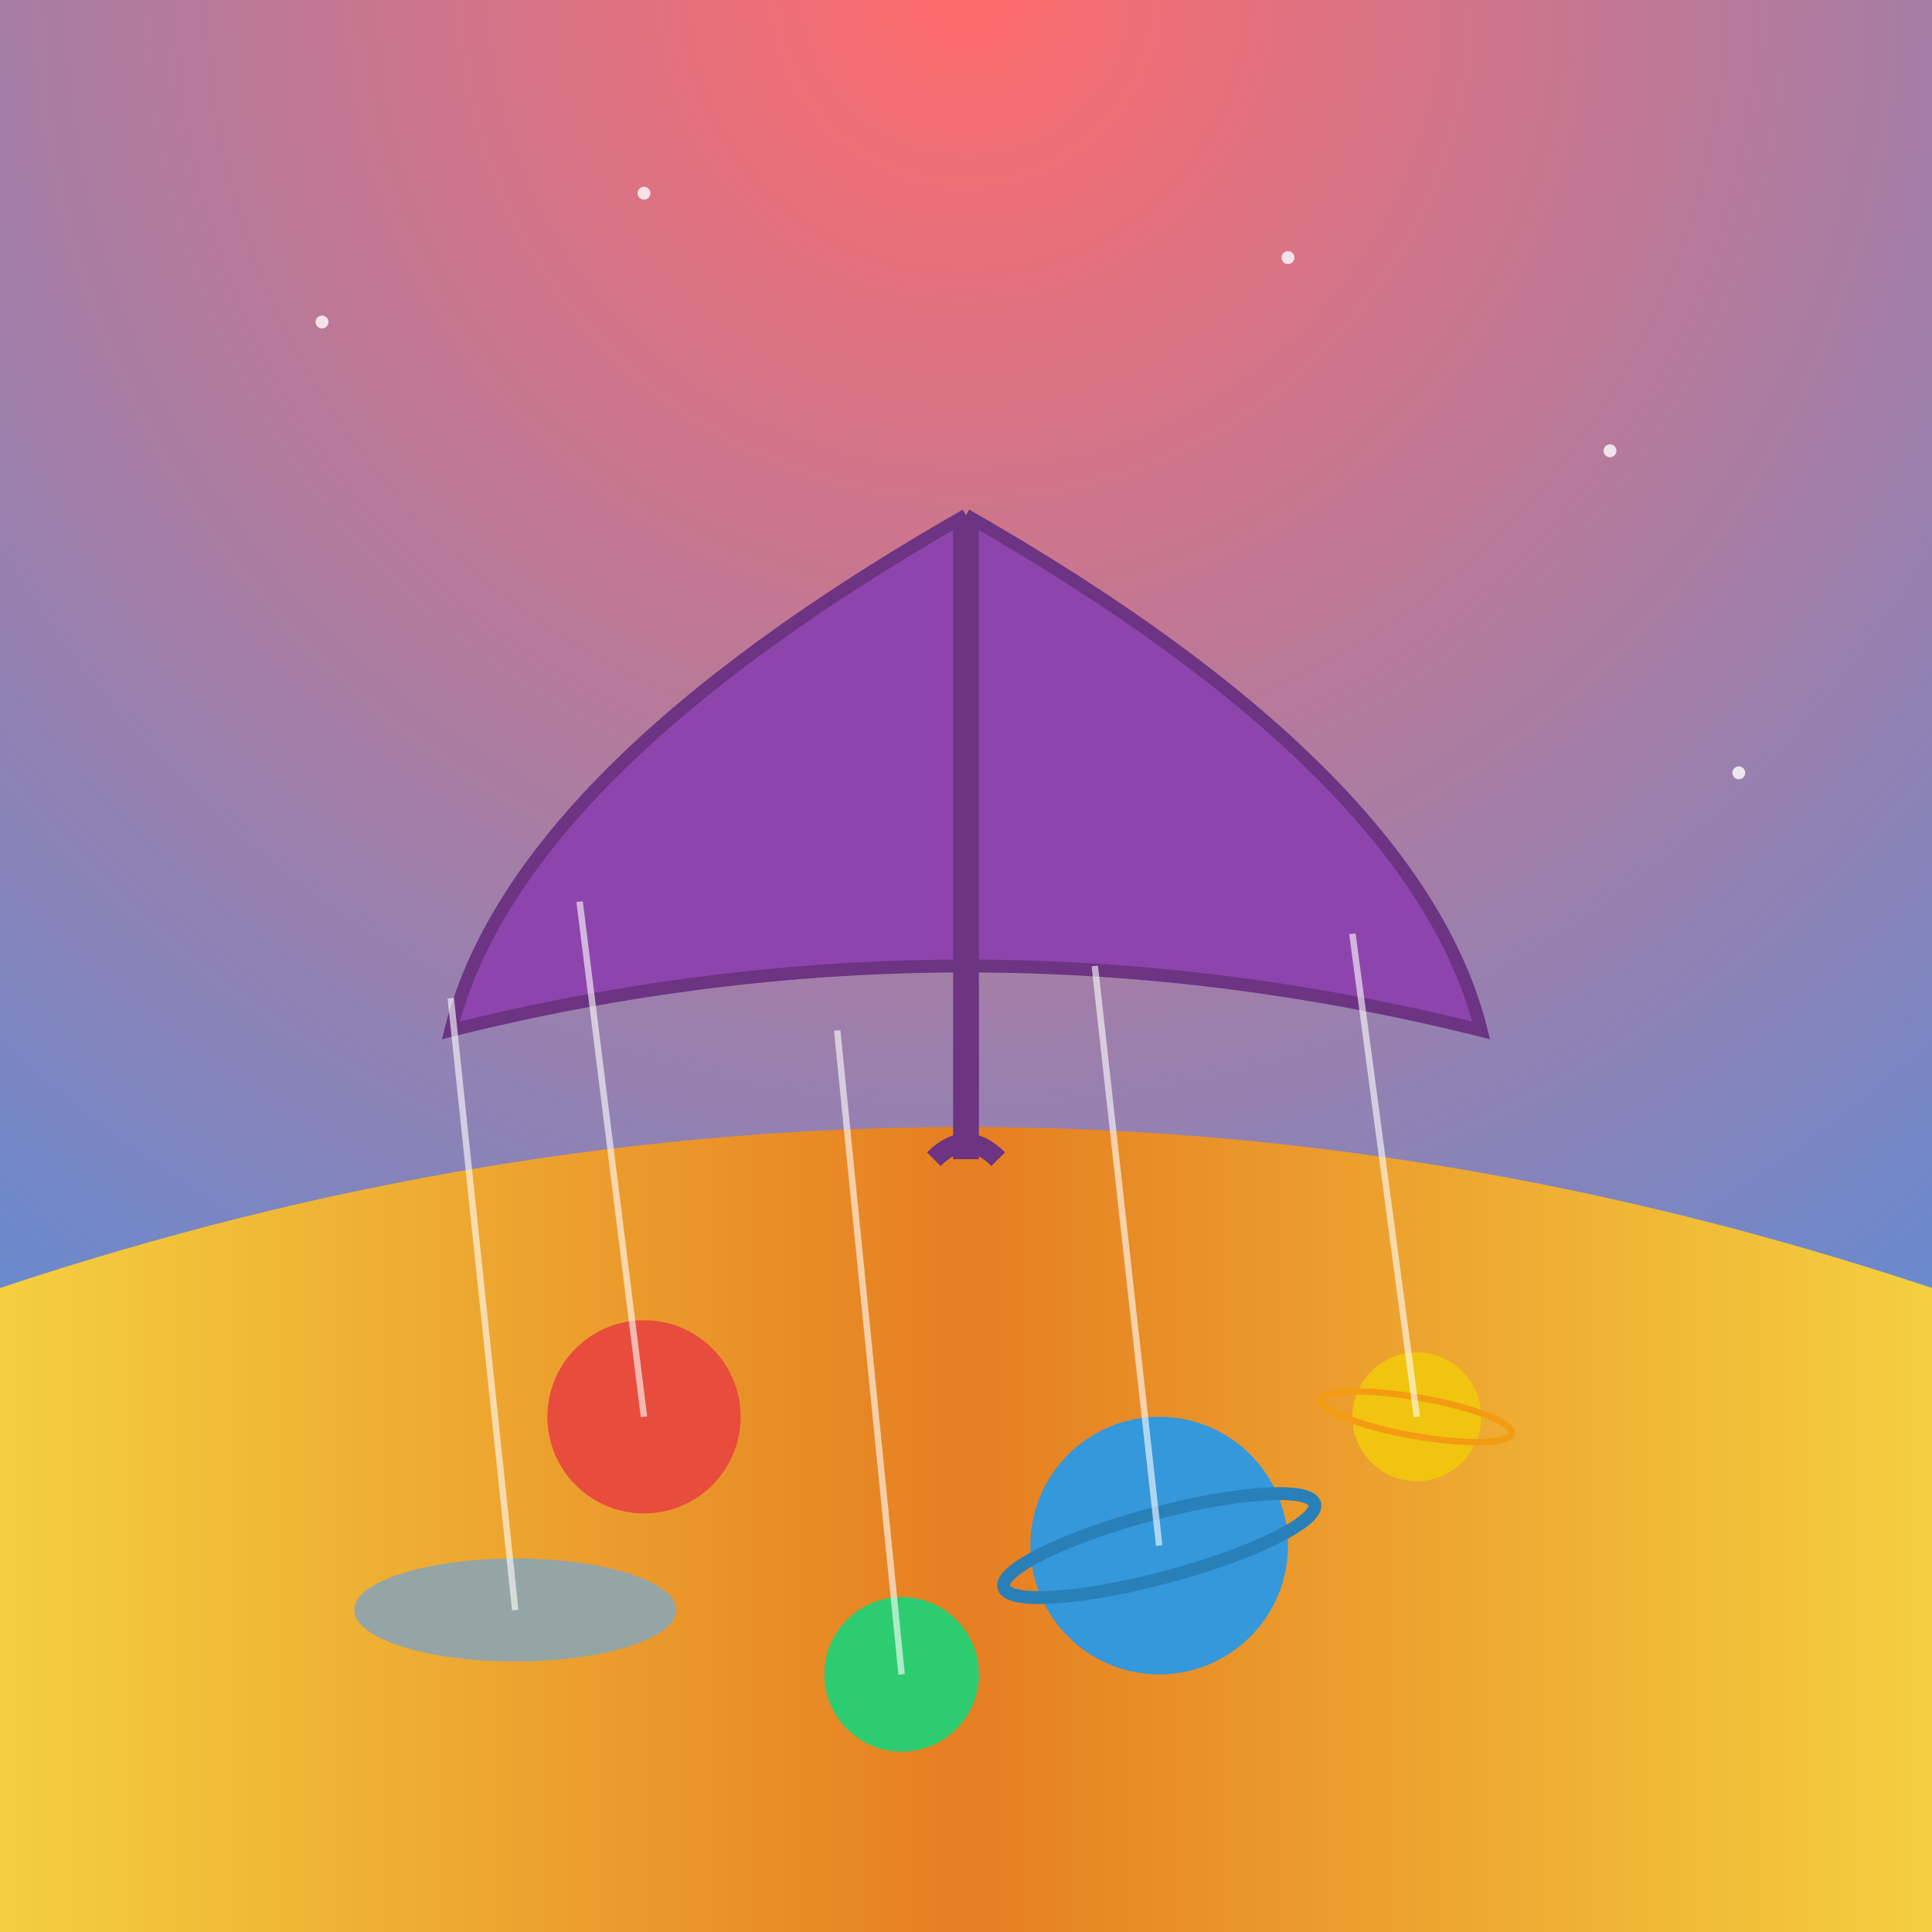
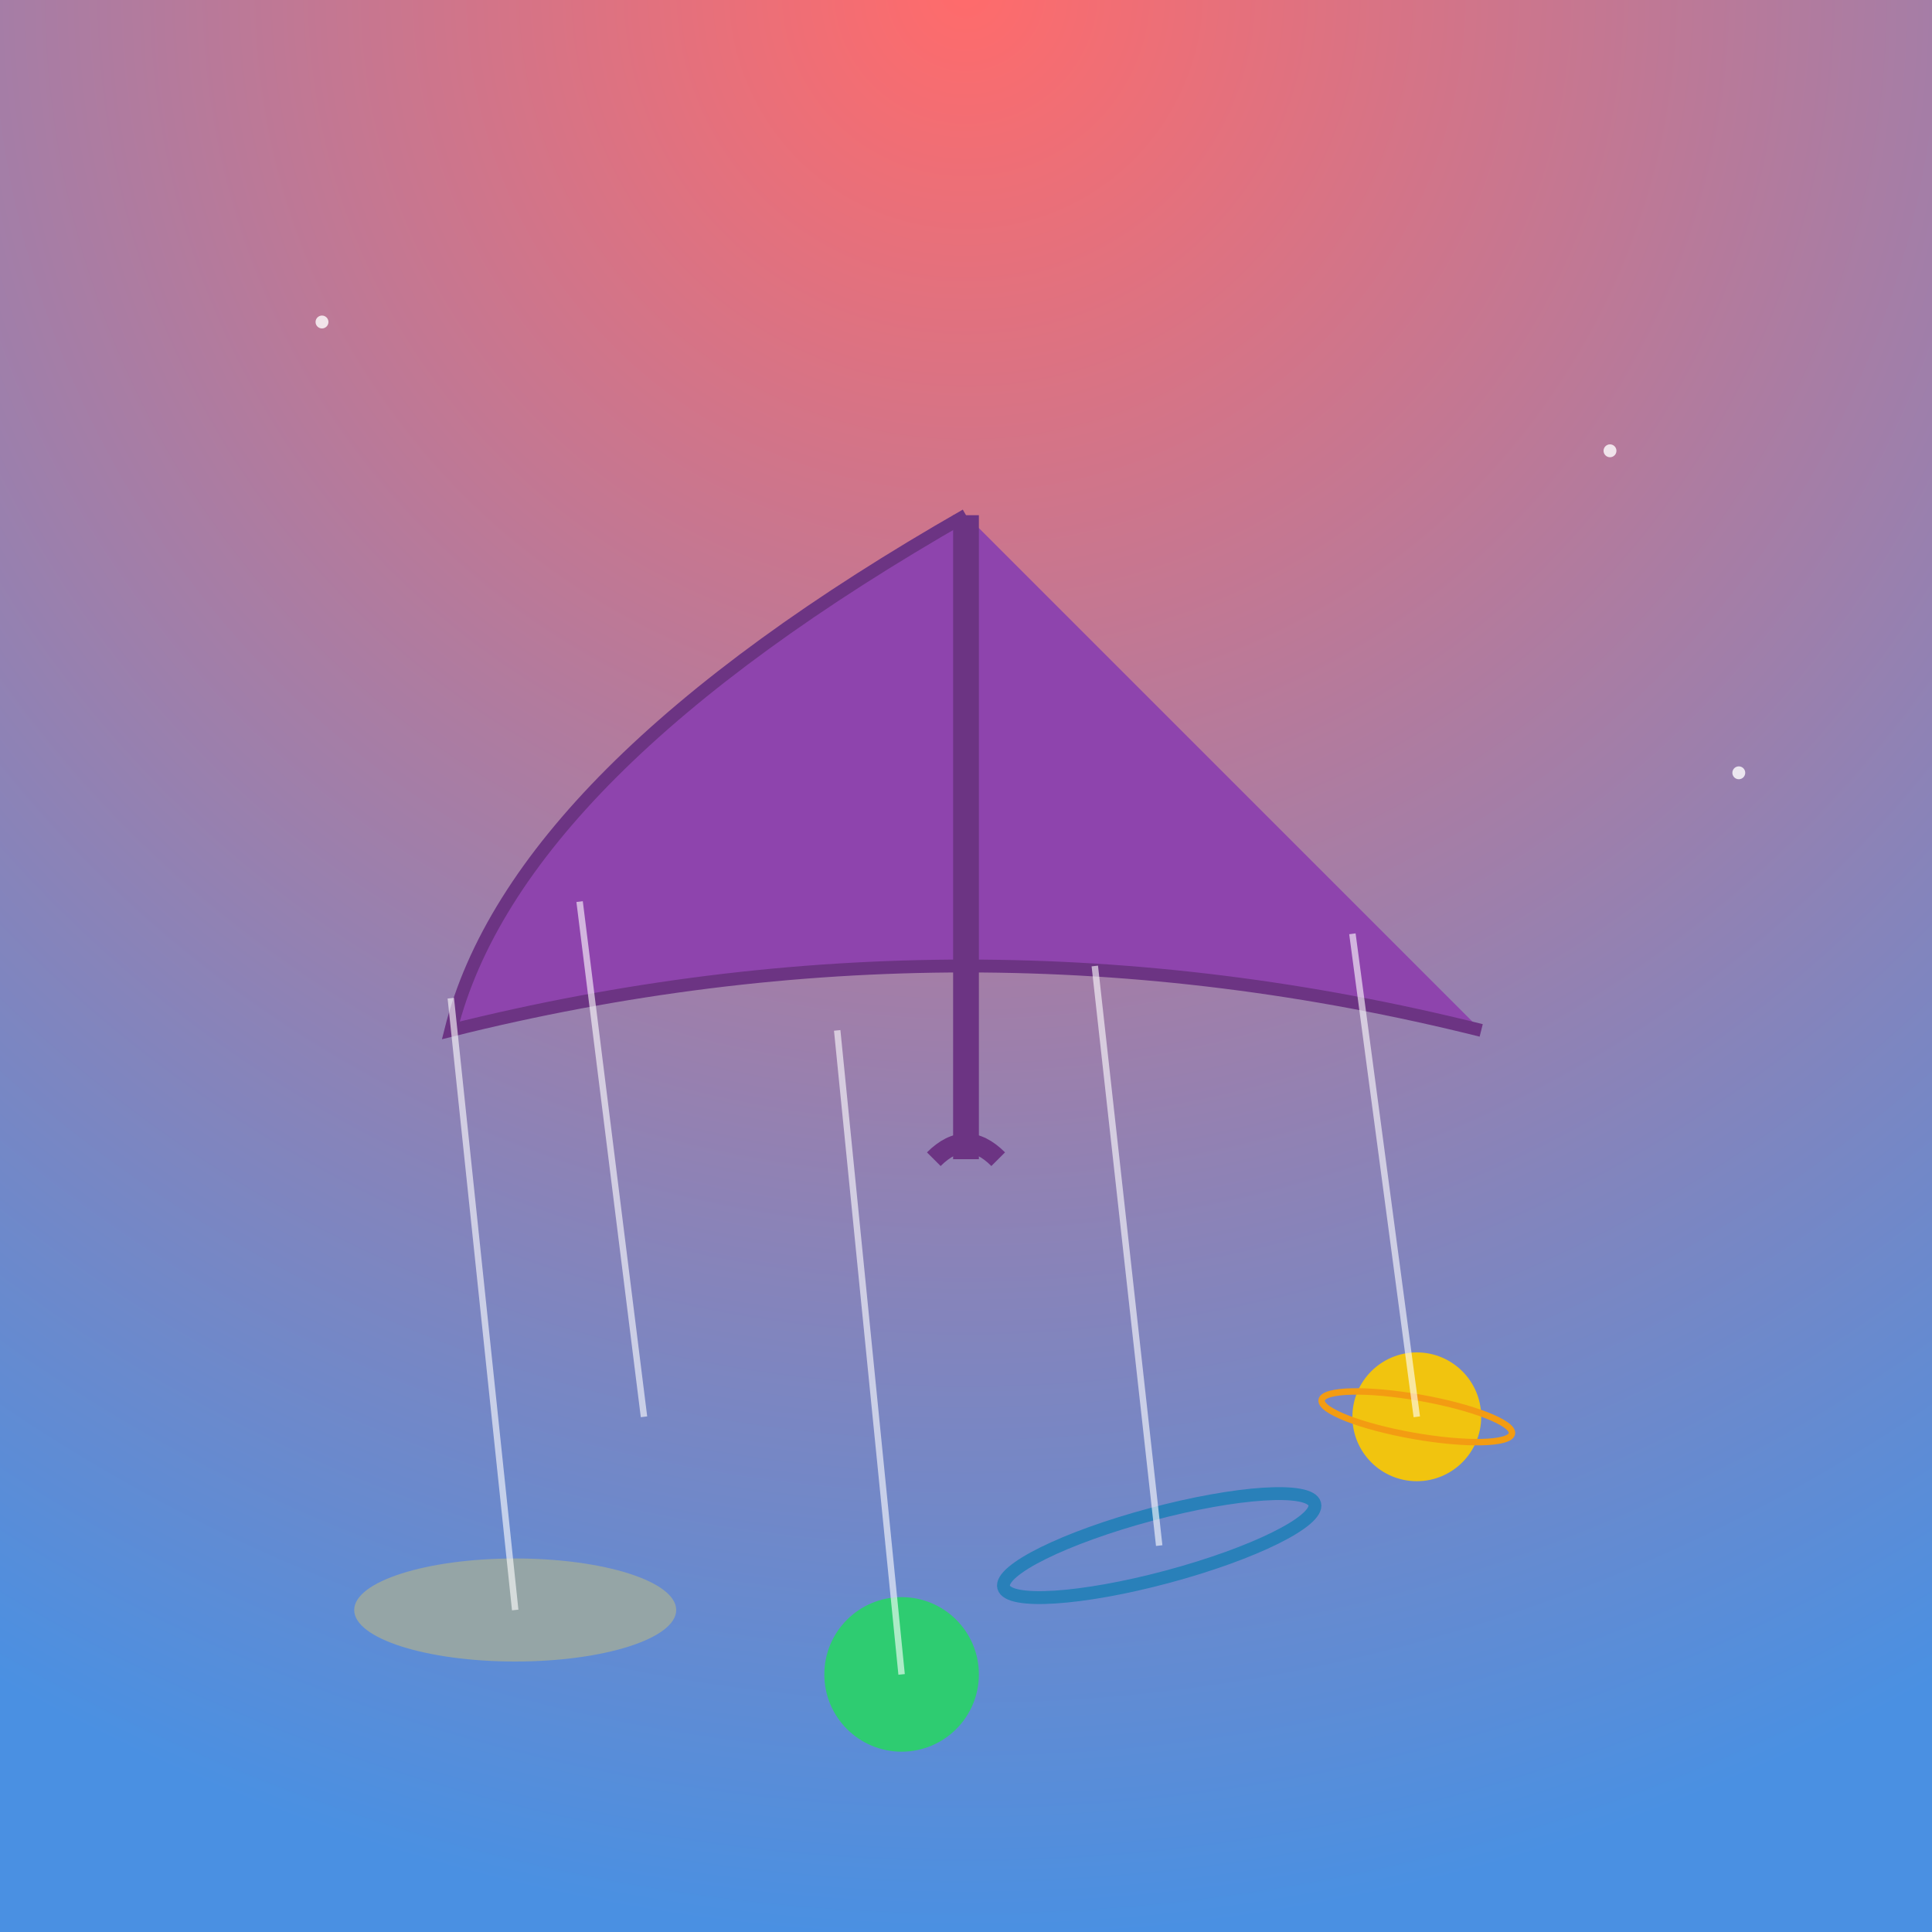
<svg xmlns="http://www.w3.org/2000/svg" viewBox="0 0 300 300">
  <defs>
    <radialGradient id="skyGradient" cx="50%" cy="0%" r="100%">
      <stop offset="0%" style="stop-color:#ff6b6b" />
      <stop offset="100%" style="stop-color:#4a90e2" />
    </radialGradient>
    <linearGradient id="sandGradient" x1="0%" y1="0%" x2="100%" y2="0%">
      <stop offset="0%" style="stop-color:#f4d03f" />
      <stop offset="50%" style="stop-color:#e67e22" />
      <stop offset="100%" style="stop-color:#f4d03f" />
    </linearGradient>
    <filter id="glow">
      <feGaussianBlur stdDeviation="2" result="coloredBlur" />
      <feMerge>
        <feMergeNode in="coloredBlur" />
        <feMergeNode in="SourceGraphic" />
      </feMerge>
    </filter>
  </defs>
  <rect x="0" y="0" width="300" height="300" fill="url(#skyGradient)" />
-   <path d="M0,200 Q150,150 300,200 L300,300 L0,300 Z" fill="url(#sandGradient)" />
-   <path d="M150,80 Q80,120 70,160 Q150,140 230,160 Q220,120 150,80" fill="#8e44ad" stroke="#6c3483" stroke-width="2" />
+   <path d="M150,80 Q80,120 70,160 Q150,140 230,160 " fill="#8e44ad" stroke="#6c3483" stroke-width="2" />
  <line x1="150" y1="80" x2="150" y2="180" stroke="#6c3483" stroke-width="4" />
  <path d="M145,180 Q150,175 155,180" fill="none" stroke="#6c3483" stroke-width="3" />
  <g class="planets">
-     <circle cx="100" cy="220" r="15" fill="#e74c3c" filter="url(#glow)" />
-     <circle cx="180" cy="240" r="20" fill="#3498db" filter="url(#glow)" />
    <circle cx="140" cy="260" r="12" fill="#2ecc71" filter="url(#glow)" />
    <circle cx="220" cy="220" r="10" fill="#f1c40f" filter="url(#glow)" />
    <ellipse cx="80" cy="250" rx="25" ry="8" fill="#95a5a6" filter="url(#glow)" />
    <ellipse cx="180" cy="240" rx="25" ry="5" fill="none" stroke="#2980b9" stroke-width="2" transform="rotate(-15,180,240)" />
    <ellipse cx="220" cy="220" rx="15" ry="3" fill="none" stroke="#f39c12" stroke-width="1" transform="rotate(10,220,220)" />
  </g>
  <g stroke="#fff" stroke-width="1" opacity="0.6">
    <line x1="90" y1="140" x2="100" y2="220" />
    <line x1="170" y1="150" x2="180" y2="240" />
    <line x1="130" y1="160" x2="140" y2="260" />
    <line x1="210" y1="145" x2="220" y2="220" />
    <line x1="70" y1="155" x2="80" y2="250" />
  </g>
  <g fill="#fff" opacity="0.8">
    <circle cx="50" cy="50" r="1" />
    <circle cx="250" cy="70" r="1" />
-     <circle cx="200" cy="40" r="1" />
-     <circle cx="100" cy="30" r="1" />
    <circle cx="270" cy="120" r="1" />
  </g>
</svg>